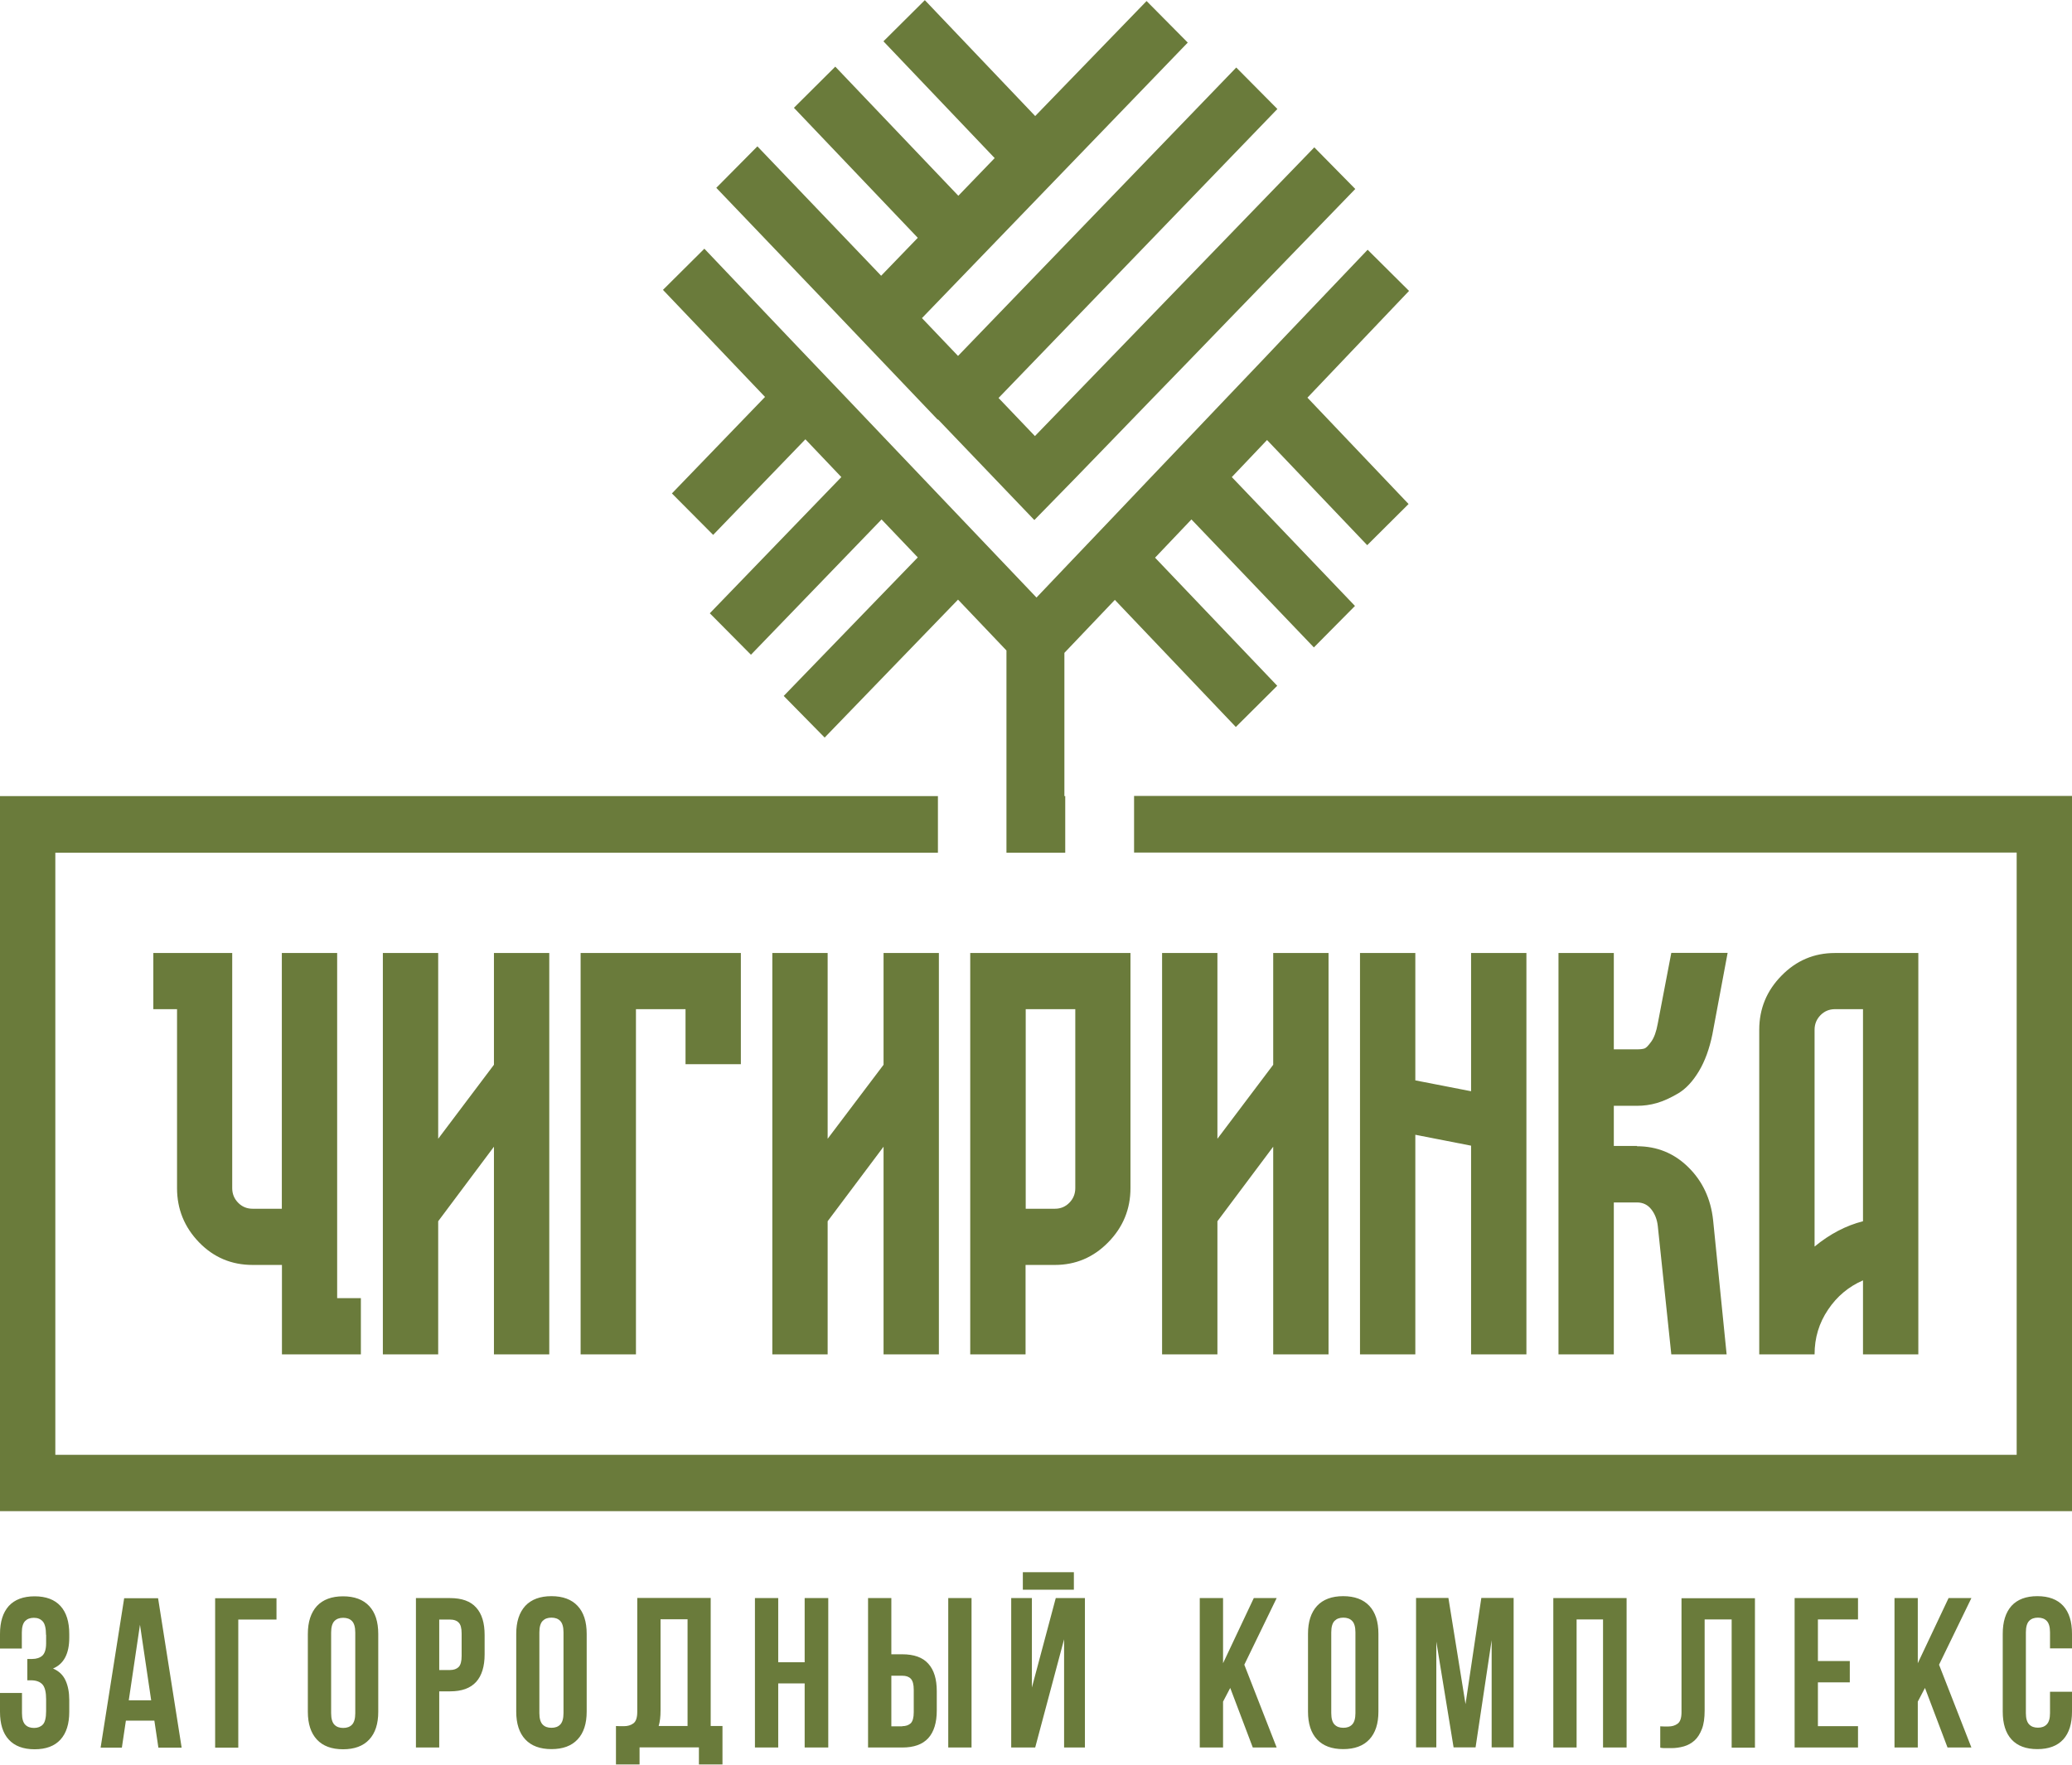
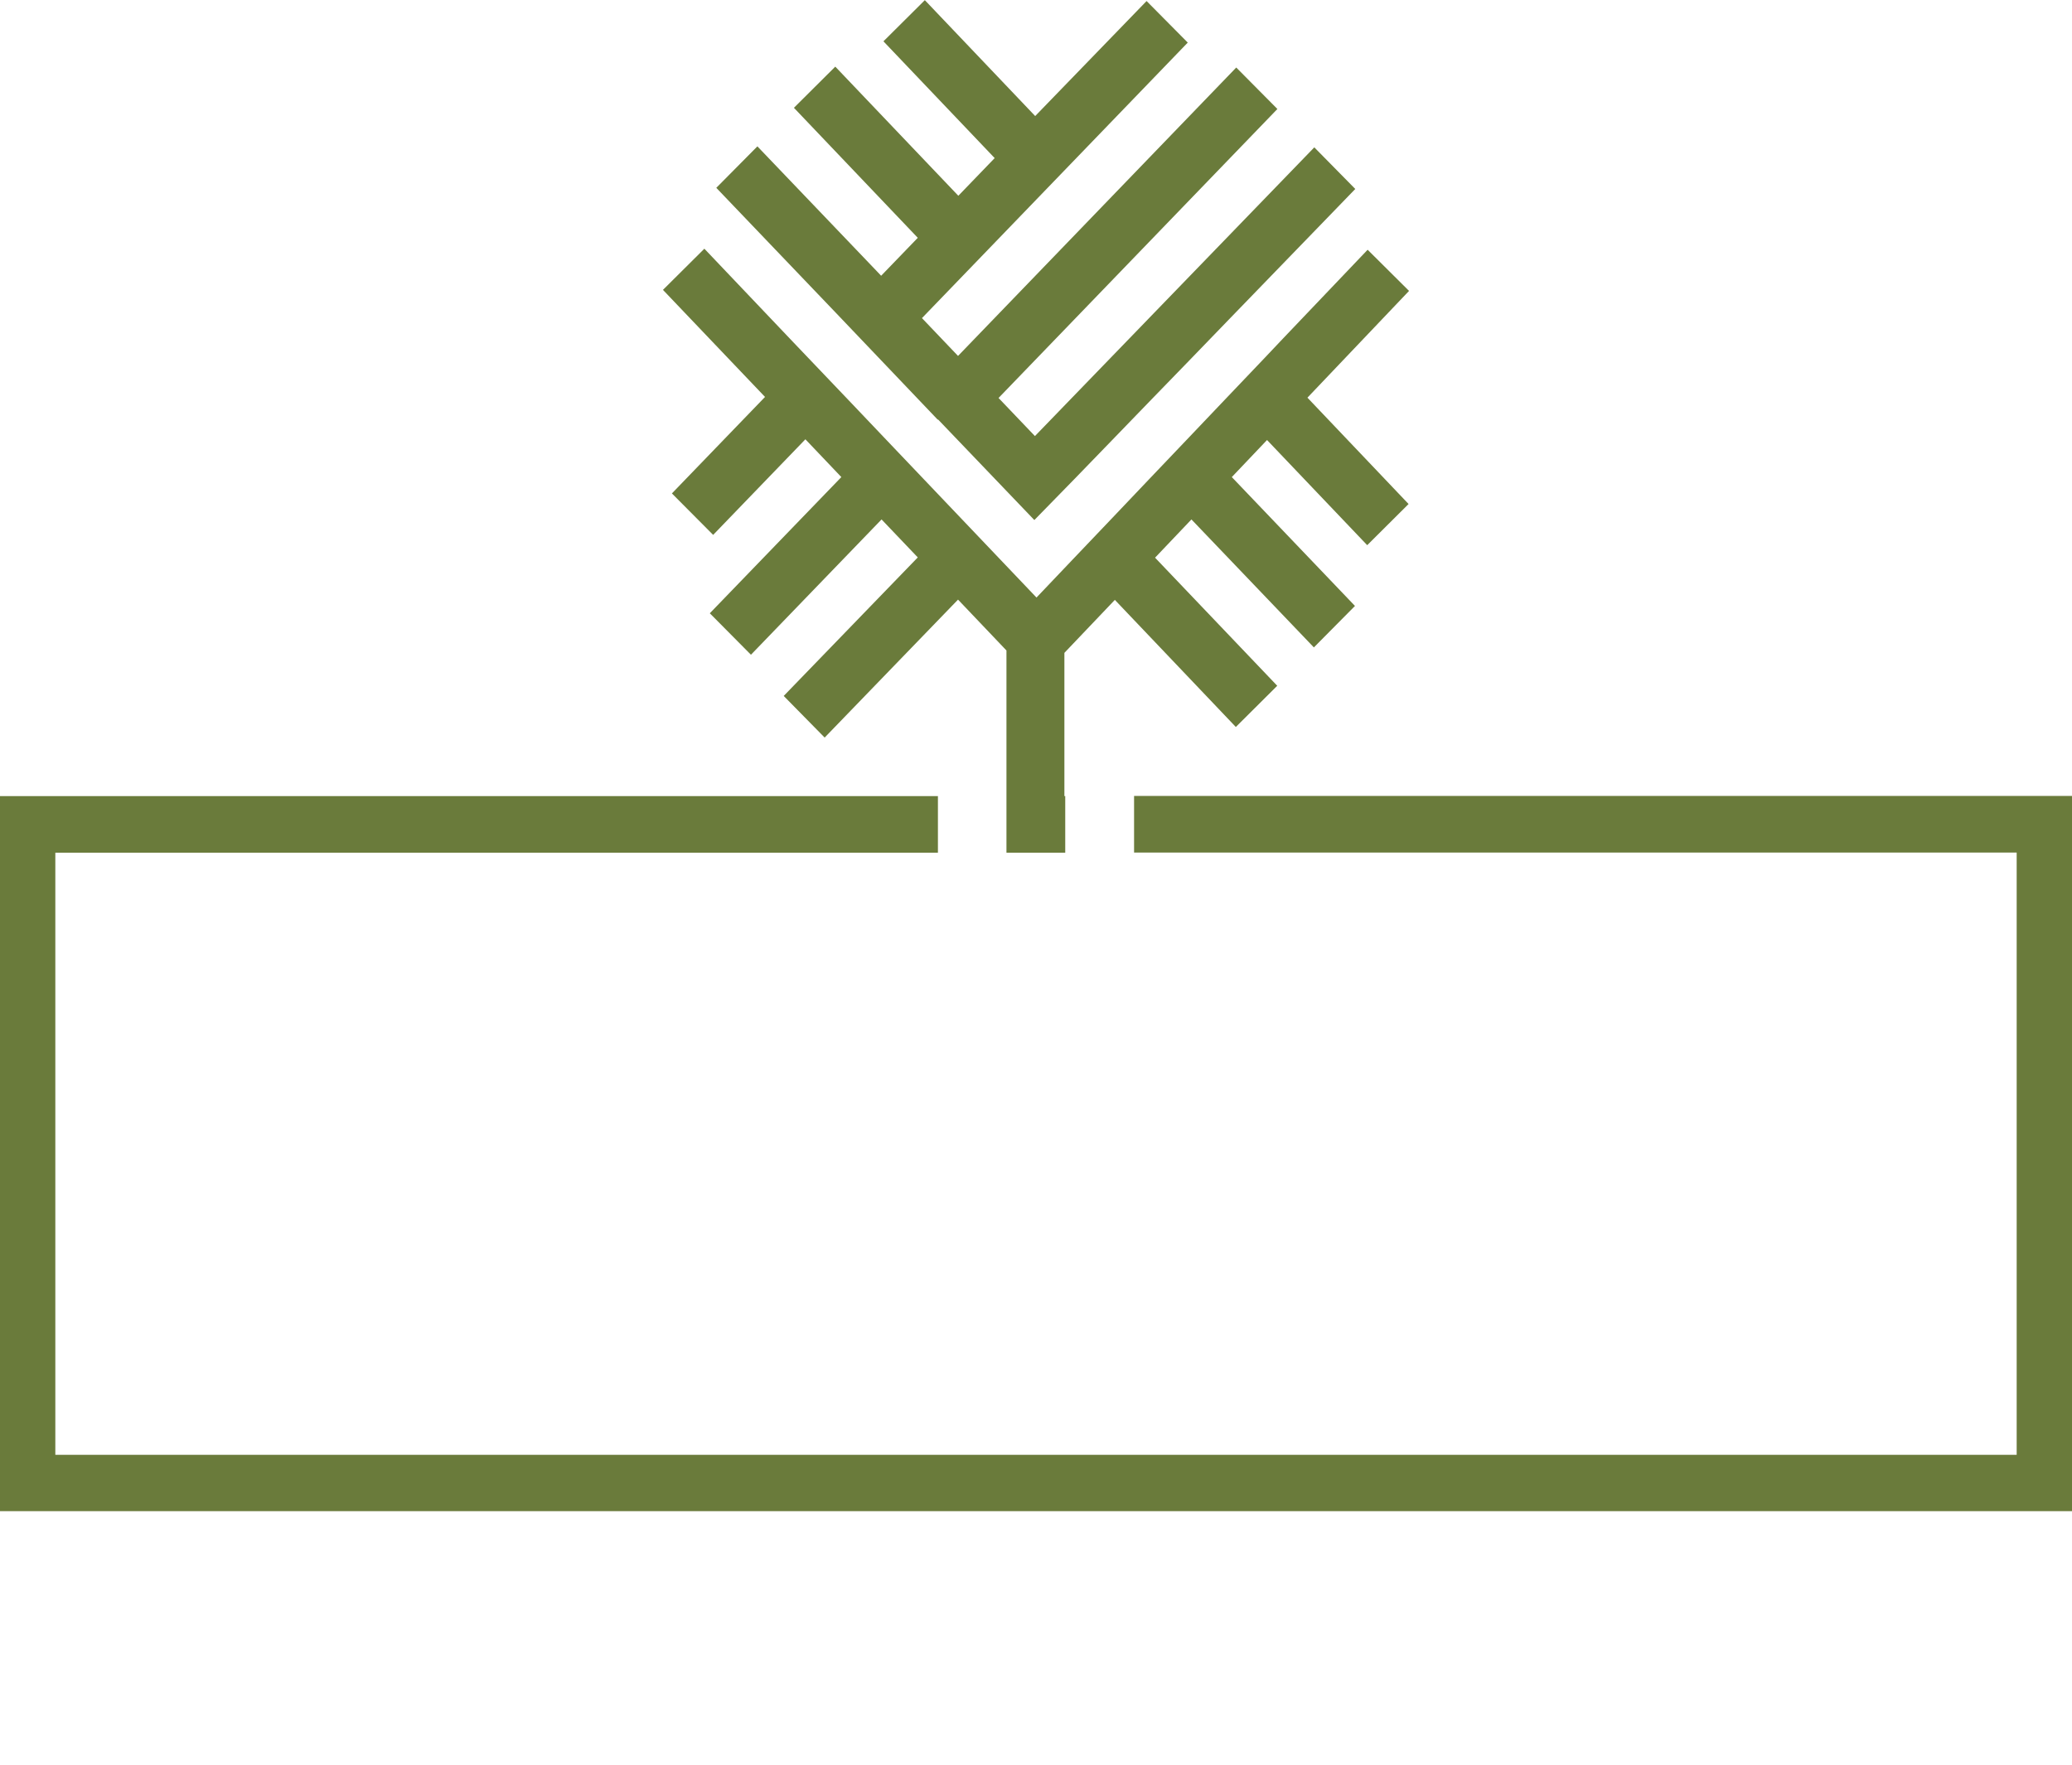
<svg xmlns="http://www.w3.org/2000/svg" width="54" height="46" viewBox="0 0 54 46" fill="none">
  <g clip-path="url(#clip0_895_13152)">
-     <path fill-rule="evenodd" clip-rule="evenodd" d="M8.787 33.839H9.405V35.304H7.348V32.973H6.584C6.034 32.973 5.569 32.777 5.187 32.383C4.805 31.988 4.614 31.516 4.614 30.972V26.306H3.996V24.842H6.052V30.972C6.052 31.121 6.105 31.248 6.206 31.351C6.307 31.455 6.434 31.508 6.581 31.508H7.345V24.842H8.787V33.839ZM12.873 24.842H14.315V35.304H12.873V29.891L11.42 31.834V35.304H9.978V24.842H11.42V29.684L12.873 27.755V24.842ZM15.135 24.842H19.308V27.74H17.866V26.306H16.574V35.304H15.132V24.842H15.135ZM23.027 24.842H24.469V35.304H23.027V29.891L21.57 31.834V35.304H20.128V24.842H21.57V29.684L23.027 27.755V24.842ZM25.29 24.842H29.462V30.972C29.462 31.52 29.267 31.991 28.882 32.383C28.496 32.777 28.032 32.973 27.492 32.973H26.728V35.304H25.286V24.842H25.29ZM28.024 30.972V26.306H26.732V31.508H27.496C27.642 31.508 27.769 31.455 27.87 31.351C27.971 31.248 28.024 31.121 28.024 30.972ZM33.182 24.842H34.624V35.304H33.182V29.891L31.728 31.834V35.304H30.286V24.842H31.728V29.684L33.182 27.755V24.842ZM38.339 24.842H39.781V35.304H38.339V29.864L36.886 29.58V35.304H35.444V24.842H36.886V28.162L38.339 28.445V24.842ZM42.662 29.879C43.182 29.879 43.628 30.059 43.999 30.424C44.37 30.788 44.587 31.248 44.647 31.808L44.999 35.304H43.557L43.205 31.957C43.186 31.788 43.13 31.643 43.036 31.524C42.943 31.405 42.819 31.344 42.662 31.344H42.059V35.304H40.617V24.842H42.059V27.353H42.662C42.752 27.353 42.815 27.345 42.86 27.33C42.905 27.314 42.961 27.253 43.036 27.15C43.111 27.046 43.167 26.889 43.205 26.678L43.557 24.838H45.025L44.628 26.962C44.55 27.341 44.433 27.663 44.276 27.924C44.119 28.185 43.939 28.38 43.74 28.499C43.538 28.618 43.355 28.702 43.182 28.752C43.01 28.802 42.838 28.825 42.662 28.825H42.059V29.872H42.662V29.879ZM47.819 24.842H49.995V35.304H48.553V33.375C48.183 33.536 47.876 33.789 47.643 34.138C47.407 34.487 47.291 34.874 47.291 35.304H45.849V26.843C45.849 26.295 46.044 25.823 46.43 25.432C46.816 25.037 47.28 24.842 47.819 24.842ZM48.553 31.838V26.306H47.819C47.673 26.306 47.546 26.36 47.445 26.463C47.344 26.567 47.291 26.693 47.291 26.843V32.494C47.692 32.164 48.115 31.945 48.553 31.834V31.838Z" fill="#6A7B3B" />
-     <path fill-rule="evenodd" clip-rule="evenodd" d="M1.199 42.616C1.199 42.443 1.169 42.324 1.112 42.263C1.056 42.202 0.981 42.171 0.884 42.171C0.787 42.171 0.712 42.198 0.655 42.255C0.599 42.313 0.569 42.412 0.569 42.554V42.972H0V42.593C0 42.278 0.075 42.037 0.228 41.864C0.382 41.696 0.607 41.611 0.903 41.611C1.199 41.611 1.423 41.696 1.577 41.864C1.73 42.033 1.805 42.274 1.805 42.593V42.692C1.805 43.106 1.663 43.375 1.382 43.493C1.536 43.559 1.644 43.662 1.708 43.804C1.772 43.942 1.805 44.114 1.805 44.314V44.621C1.805 44.935 1.73 45.176 1.577 45.345C1.423 45.514 1.199 45.598 0.903 45.598C0.607 45.598 0.382 45.514 0.228 45.345C0.075 45.18 0 44.935 0 44.621V44.13H0.573V44.659C0.573 44.801 0.603 44.9 0.659 44.958C0.715 45.015 0.79 45.042 0.888 45.042C0.985 45.042 1.06 45.012 1.116 44.954C1.172 44.897 1.202 44.778 1.202 44.601V44.295C1.202 44.114 1.172 43.984 1.109 43.911C1.045 43.839 0.944 43.8 0.805 43.8H0.712V43.244H0.839C0.951 43.244 1.041 43.214 1.105 43.156C1.169 43.095 1.202 42.987 1.202 42.834V42.616H1.199ZM4.738 45.556H4.128L4.023 44.851H3.281L3.176 45.556H2.622L3.236 41.661H4.12L4.734 45.556H4.738ZM3.356 44.322H3.94L3.648 42.351L3.356 44.322ZM6.214 45.556H5.607V41.661H7.206V42.217H6.21V45.556H6.214ZM8.63 44.659C8.63 44.801 8.66 44.9 8.716 44.958C8.772 45.015 8.847 45.042 8.944 45.042C9.042 45.042 9.117 45.015 9.173 44.958C9.229 44.9 9.259 44.801 9.259 44.659V42.554C9.259 42.412 9.229 42.313 9.173 42.255C9.117 42.198 9.042 42.171 8.944 42.171C8.847 42.171 8.772 42.198 8.716 42.255C8.66 42.313 8.63 42.412 8.63 42.554V44.659ZM8.023 42.593C8.023 42.278 8.102 42.037 8.259 41.864C8.416 41.696 8.645 41.611 8.941 41.611C9.237 41.611 9.465 41.696 9.622 41.864C9.78 42.033 9.858 42.274 9.858 42.593V44.621C9.858 44.935 9.78 45.176 9.622 45.345C9.465 45.514 9.237 45.598 8.941 45.598C8.645 45.598 8.416 45.514 8.259 45.345C8.102 45.176 8.023 44.935 8.023 44.621V42.593ZM11.731 41.657C12.034 41.657 12.263 41.738 12.409 41.903C12.559 42.067 12.63 42.305 12.63 42.619V43.125C12.63 43.44 12.555 43.681 12.409 43.842C12.259 44.007 12.034 44.088 11.731 44.088H11.447V45.552H10.84V41.657H11.731ZM11.447 42.213V43.532H11.731C11.825 43.532 11.9 43.505 11.952 43.455C12.005 43.401 12.031 43.306 12.031 43.164V42.581C12.031 42.439 12.005 42.343 11.952 42.294C11.9 42.24 11.829 42.217 11.731 42.217H11.447V42.213ZM14.057 44.655C14.057 44.797 14.087 44.897 14.143 44.954C14.2 45.012 14.274 45.038 14.372 45.038C14.469 45.038 14.544 45.012 14.6 44.954C14.656 44.897 14.686 44.797 14.686 44.655V42.55C14.686 42.408 14.656 42.309 14.6 42.251C14.544 42.194 14.469 42.167 14.372 42.167C14.274 42.167 14.2 42.194 14.143 42.251C14.087 42.309 14.057 42.408 14.057 42.55V44.655ZM13.454 42.589C13.454 42.274 13.533 42.033 13.69 41.86C13.847 41.692 14.076 41.607 14.372 41.607C14.668 41.607 14.896 41.692 15.053 41.86C15.211 42.029 15.29 42.27 15.29 42.589V44.617C15.29 44.931 15.211 45.173 15.053 45.341C14.896 45.51 14.668 45.594 14.372 45.594C14.076 45.594 13.847 45.51 13.69 45.341C13.533 45.173 13.454 44.931 13.454 44.617V42.589ZM16.053 44.992C16.087 44.992 16.121 44.996 16.158 44.996H16.263C16.357 44.996 16.439 44.973 16.507 44.923C16.574 44.874 16.608 44.774 16.608 44.624V41.653H18.522V44.992H18.829V45.993H18.215V45.548H16.668V45.993H16.053V44.992ZM17.215 44.582C17.215 44.747 17.2 44.881 17.166 44.992H17.919V42.209H17.215V44.582ZM20.282 45.552H19.675V41.657H20.282V43.329H20.971V41.657H21.586V45.552H20.971V43.881H20.282V45.552ZM23.515 44.996C23.608 44.996 23.683 44.969 23.736 44.92C23.788 44.866 23.814 44.77 23.814 44.632V44.049C23.814 43.907 23.788 43.812 23.736 43.758C23.683 43.704 23.612 43.681 23.515 43.681H23.23V45H23.515V44.996ZM22.623 45.552V41.657H23.23V43.122H23.515C23.818 43.122 24.047 43.202 24.193 43.367C24.343 43.532 24.414 43.77 24.414 44.084V44.59C24.414 44.904 24.339 45.146 24.193 45.307C24.043 45.472 23.818 45.552 23.515 45.552H22.623ZM24.713 41.657H25.32V45.552H24.713V41.657ZM26.976 45.552H26.354V41.657H26.893V43.988L27.515 41.657H28.275V45.552H27.732V42.731L26.979 45.552H26.976ZM27.987 40.982V41.439H26.657V40.982H27.987ZM32.062 43.999L31.875 44.356V45.552H31.268V41.657H31.875V43.355L32.676 41.657H33.272L32.429 43.394L33.272 45.552H32.65L32.062 43.999ZM34.695 44.655C34.695 44.797 34.725 44.897 34.781 44.954C34.838 45.012 34.913 45.038 35.01 45.038C35.107 45.038 35.182 45.012 35.238 44.954C35.295 44.897 35.325 44.797 35.325 44.655V42.55C35.325 42.408 35.295 42.309 35.238 42.251C35.182 42.194 35.107 42.167 35.01 42.167C34.913 42.167 34.838 42.194 34.781 42.251C34.725 42.309 34.695 42.408 34.695 42.55V44.655ZM34.089 42.589C34.089 42.274 34.167 42.033 34.325 41.86C34.482 41.692 34.71 41.607 35.006 41.607C35.302 41.607 35.531 41.692 35.688 41.86C35.845 42.029 35.924 42.27 35.924 42.589V44.617C35.924 44.931 35.845 45.173 35.688 45.341C35.531 45.51 35.302 45.594 35.006 45.594C34.71 45.594 34.482 45.51 34.325 45.341C34.167 45.173 34.089 44.931 34.089 44.617V42.589ZM38.194 44.421L38.606 41.653H39.448V45.548H38.875V42.754L38.456 45.548H37.883L37.433 42.792V45.548H36.905V41.653H37.748L38.194 44.421ZM41.089 45.552H40.482V41.657H42.392V45.552H41.778V42.213H41.089V45.552ZM45.13 42.213H44.426V44.586C44.426 44.782 44.404 44.943 44.355 45.069C44.306 45.196 44.243 45.295 44.164 45.368C44.082 45.441 43.992 45.491 43.887 45.522C43.782 45.552 43.673 45.568 43.561 45.568H43.411C43.366 45.568 43.321 45.568 43.269 45.556V45C43.303 45 43.336 45.004 43.374 45.004H43.479C43.572 45.004 43.655 44.981 43.722 44.931C43.79 44.881 43.823 44.782 43.823 44.632V41.661H45.737V45.556H45.13V42.217V42.213ZM47.378 43.298H48.209V43.854H47.378V44.996H48.423V45.552H46.771V41.657H48.423V42.213H47.378V43.298ZM50.168 43.999L49.981 44.356V45.552H49.374V41.657H49.981V43.355L50.783 41.657H51.378L50.535 43.394L51.378 45.552H50.756L50.168 43.999ZM54 44.099V44.617C54 44.931 53.925 45.173 53.772 45.341C53.618 45.51 53.393 45.594 53.097 45.594C52.801 45.594 52.577 45.51 52.423 45.341C52.27 45.173 52.195 44.931 52.195 44.617V42.589C52.195 42.274 52.27 42.033 52.423 41.86C52.577 41.692 52.801 41.607 53.097 41.607C53.393 41.607 53.618 41.692 53.772 41.86C53.925 42.029 54 42.27 54 42.589V42.968H53.427V42.55C53.427 42.408 53.397 42.309 53.341 42.251C53.285 42.194 53.21 42.167 53.112 42.167C53.015 42.167 52.94 42.194 52.884 42.251C52.828 42.309 52.798 42.408 52.798 42.55V44.655C52.798 44.797 52.828 44.893 52.884 44.95C52.94 45.008 53.015 45.035 53.112 45.035C53.21 45.035 53.285 45.008 53.341 44.95C53.397 44.893 53.427 44.797 53.427 44.655V44.099H54Z" fill="#6A7B3B" />
    <path fill-rule="evenodd" clip-rule="evenodd" d="M0 20.752H24.444V22.228H1.442V37.923H52.558V22.224H29.556V20.748H54V39.391H0V20.752ZM30.957 1.108L24.028 8.292L24.968 9.278L32.219 1.76L33.291 2.841C30.867 5.352 28.444 7.863 26.024 10.374L26.972 11.367C29.399 8.86 31.826 6.349 34.253 3.841L35.321 4.926L32.036 8.319L30.976 9.416L30.028 10.393L28.968 11.489L28.021 12.467L26.957 13.556L24.447 10.934L24.44 10.941L21.78 8.15L18.668 4.896L19.739 3.815L22.855 7.073L22.964 7.188L23.919 6.199L20.691 2.81L21.769 1.737L24.976 5.103L25.923 4.121L23.024 1.077L24.103 0.004L26.979 3.025L29.882 0.027L30.953 1.108H30.957ZM27.74 17.018L29.055 15.637L32.208 18.95L33.287 17.876L30.103 14.537L31.051 13.54L34.242 16.876L35.313 15.795L32.103 12.436L33.021 11.47L35.632 14.211L36.71 13.138L34.074 10.366L36.722 7.583L35.643 6.51L33.429 8.833L32.976 9.312L31.924 10.416L30.987 11.401L29.935 12.505L28.998 13.491L27.946 14.595L27.013 15.576L23.29 11.666L22.043 10.355L22.035 10.347L20.653 8.898L18.357 6.483L17.278 7.556L19.938 10.347L17.511 12.862L18.586 13.943L20.99 11.451L21.927 12.436L18.499 15.986L19.571 17.067L22.975 13.54L23.919 14.53L20.425 18.141L21.492 19.226L24.968 15.63L26.23 16.956V22.228H27.762V20.752H27.74V17.018Z" fill="#6A7B3B" />
  </g>
  <defs>
    <clipPath id="clip0_895_13152">
      <rect width="54" height="46" fill="white" />
    </clipPath>
  </defs>
</svg>